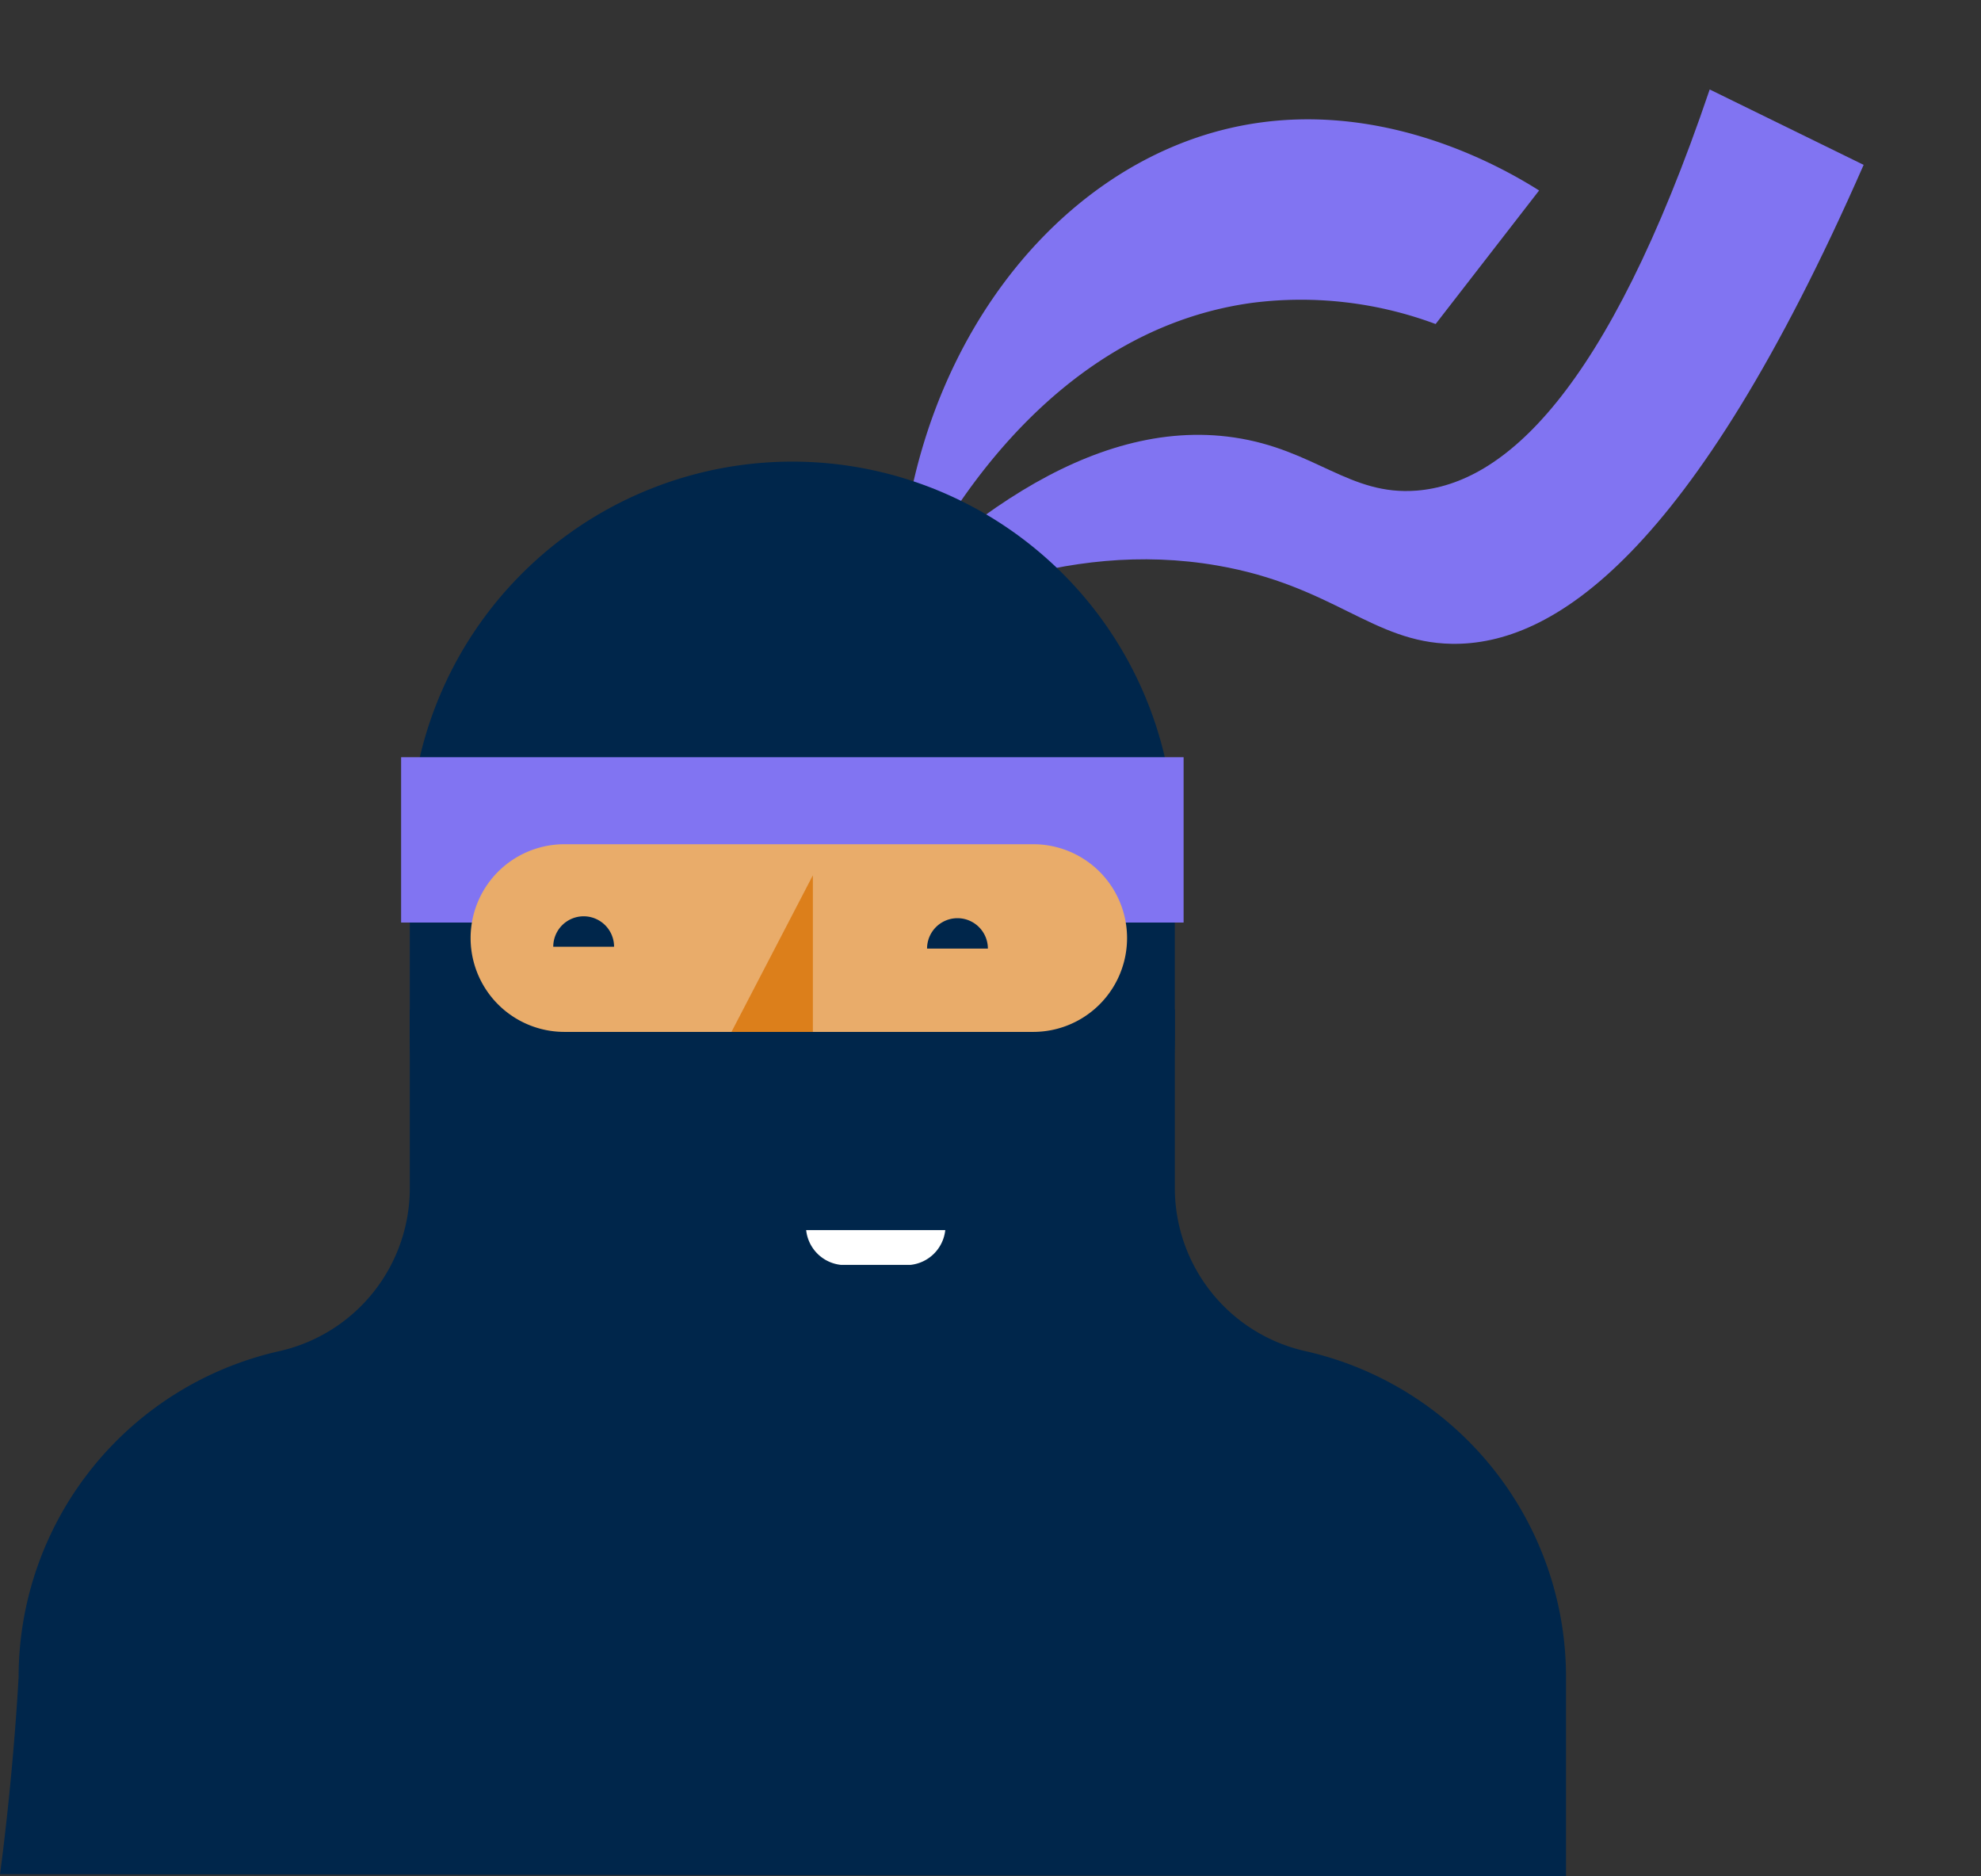
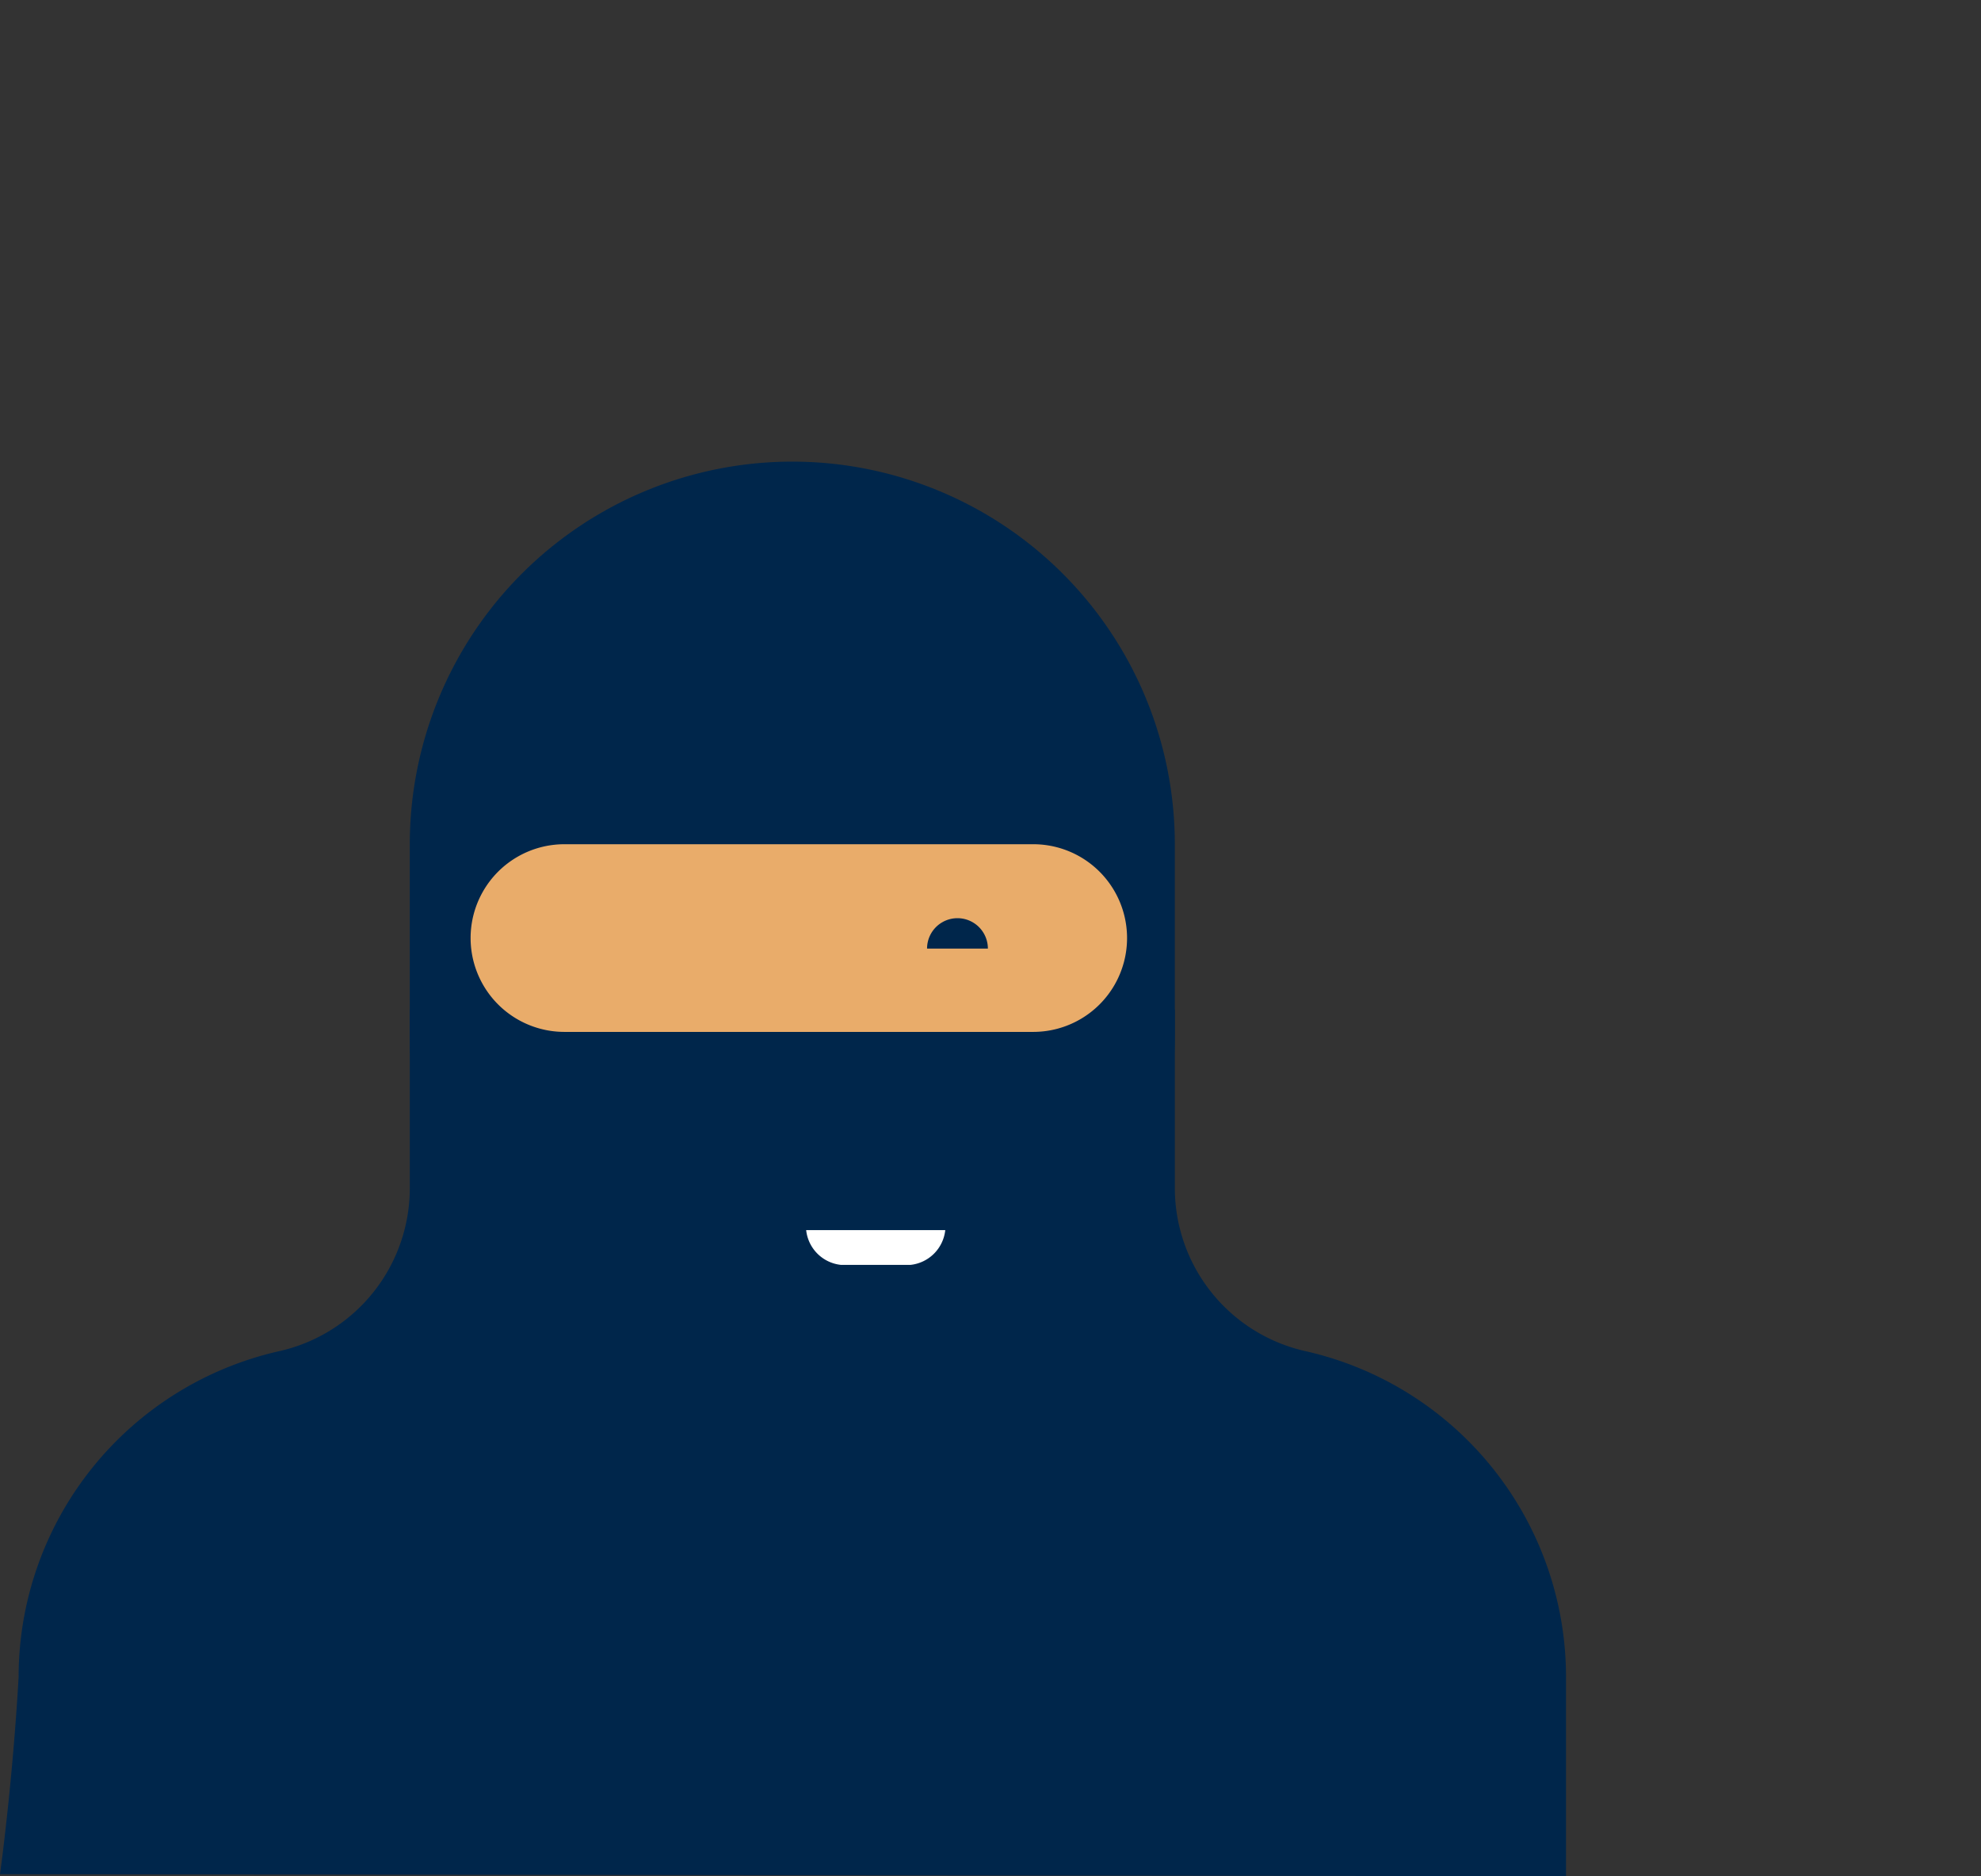
<svg xmlns="http://www.w3.org/2000/svg" width="97.723" height="92.532" viewBox="0 0 97.723 92.532">
  <rect x="0" y="0" width="97.723" height="92.532" fill="#333333" stroke="none" />
  <defs>
    <style>.a{fill:#8174f2;}.b{fill:#00264b;}.c{fill:#e9ac6a;}.d{fill:#dc7f1b;}.e{fill:#fff;}</style>
  </defs>
  <g transform="translate(-37.64 -11.33)">
-     <path class="a" d="M0,3.647C8.614.567,17.35-.7,23.028,3.63c3.22,2.457,3.576,5.281,6.613,6.662,3.9,1.773,10.484.377,22.222-10.293L56.7,6.93c-16.8,12.8-24.926,13.28-29.219,10.8-3.374-1.947-3.712-5.336-8.227-8.971C13.278,3.945,5.721,3.33,0,3.647" transform="matrix(0.875, -0.485, 0.485, 0.875, 76.6, 40.897)" />
-     <path class="a" d="M0,13.708C5.915,3.138,16.931-1.943,25.981.682,33.023,2.726,36.7,8.8,37.768,10.745l-7.655,3.285a18.993,18.993,0,0,0-7.387-5.292C11.637,4.419.711,13.124,0,13.708" transform="matrix(0.875, -0.485, 0.485, 0.875, 75.306, 29.64)" />
    <path class="b" d="M57.955,8.8V0H20.216V8.8a8.247,8.247,0,0,1-6.436,8.048A16.482,16.482,0,0,0,.918,32.93C.612,38.27,0,42.645,0,42.645l77.252.1V32.93A16.481,16.481,0,0,0,64.391,16.847,8.247,8.247,0,0,1,57.955,8.8" transform="translate(37.64 61.12)" />
    <path class="b" d="M18.869,47.2h0A18.931,18.931,0,0,1,0,28.322V18.881a18.869,18.869,0,1,1,37.739,0v9.441A18.931,18.931,0,0,1,18.869,47.2" transform="translate(57.855 34.086)" />
-     <path class="a" d="M0,8.154H38.6V0H0Z" transform="translate(57.427 48.676)" />
    <path class="c" d="M27.753,9.256H4.626A4.628,4.628,0,0,1,4.626,0H27.753a4.628,4.628,0,0,1,0,9.256" transform="translate(60.857 52.967)" />
-     <path class="b" d="M0,1.5a1.5,1.5,0,1,1,3,0" transform="translate(64.932 56.522)" />
    <path class="b" d="M0,1.5a1.5,1.5,0,1,1,3,0" transform="translate(83.372 56.615)" />
-     <path class="d" d="M0,7.724H4.016V0Z" transform="translate(73.723 54.5)" />
    <path class="e" d="M0,0A1.93,1.93,0,0,0,1.716,1.716H5.145A1.93,1.93,0,0,0,6.862,0H0Z" transform="translate(77.408 71.998)" />
  </g>
</svg>